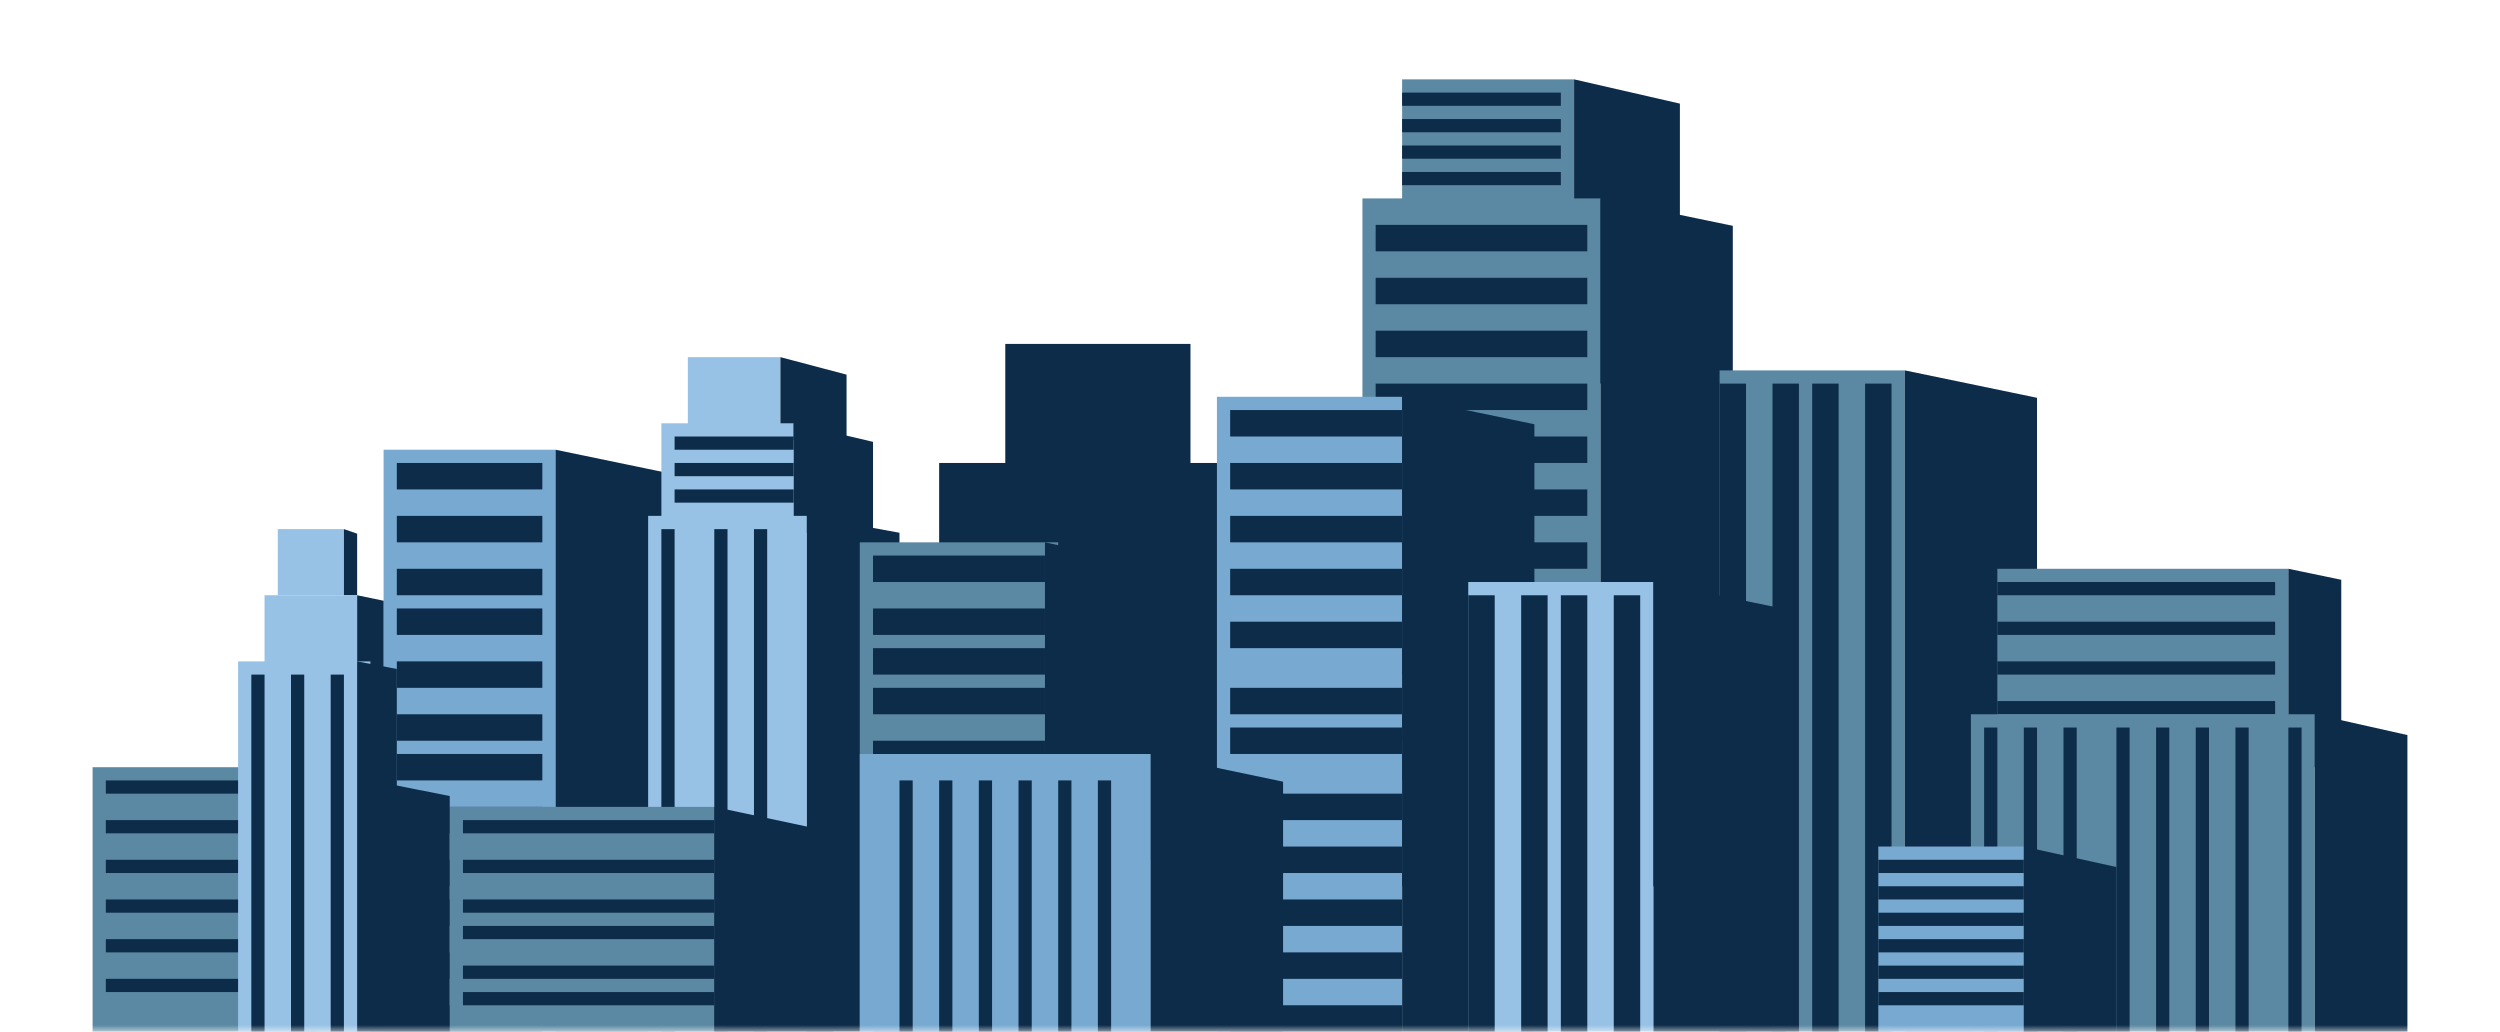
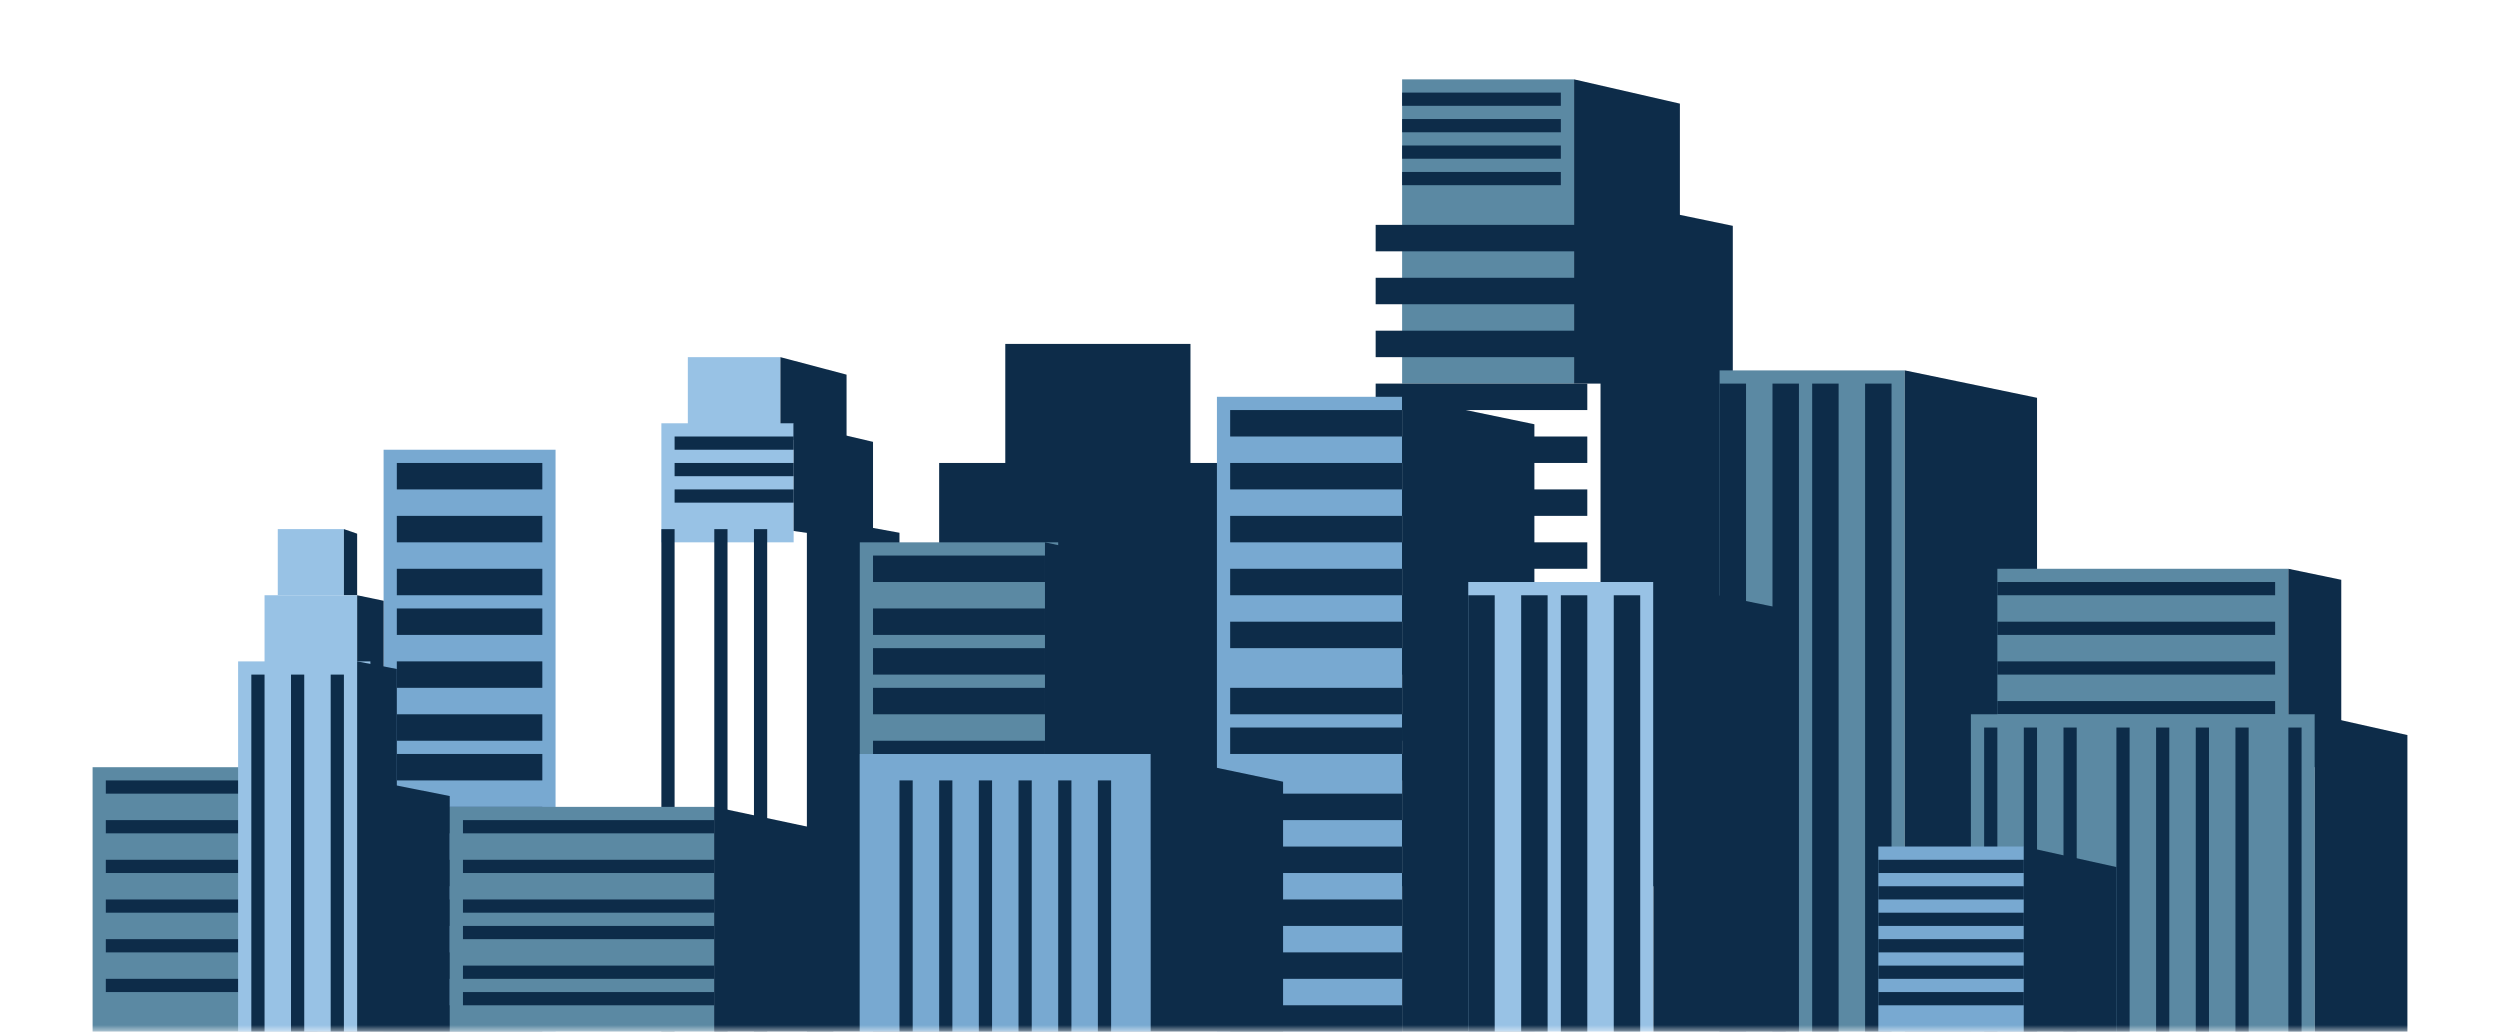
<svg xmlns="http://www.w3.org/2000/svg" xmlns:xlink="http://www.w3.org/1999/xlink" width="189px" height="78px" viewBox="0 0 189 78" version="1.1">
  <title>Group</title>
  <defs>
    <rect id="path-1" x="0" y="0" width="189" height="78" />
  </defs>
  <g id="Page-1" stroke="none" stroke-width="1" fill="none" fill-rule="evenodd">
    <g id="3-2" transform="translate(-756, -535)">
      <g id="Group" transform="translate(756, 535)">
        <mask id="mask-2" fill="white">
          <use xlink:href="#path-1" />
        </mask>
        <g id="Rectangle" />
        <g id="Group-156" mask="url(#mask-2)">
          <g transform="translate(7, 6)">
            <polygon id="Fill-1" fill="#0D2C49" points="64 59 86 59 86 29 64 29" />
            <polygon id="Fill-2" fill="#0D2C49" points="69 50 83 50 83 20 69 20" />
            <polygon id="Fill-3" fill="#5B89A3" points="99 23 112 23 112 0 99 0" />
            <polygon id="Fill-4" fill="#0D2C49" points="112 0 112 23 120 23 120 1.834" />
-             <polygon id="Fill-5" fill="#5B89A3" points="96 61 114 61 114 9 96 9" />
            <polygon id="Fill-6" fill="#0D2C49" points="97 13 113 13 113 11 97 11" />
            <polygon id="Fill-7" fill="#0D2C49" points="97 17 113 17 113 15 97 15" />
            <polygon id="Fill-8" fill="#0D2C49" points="97 21 113 21 113 19 97 19" />
            <polygon id="Fill-9" fill="#0D2C49" points="97 25 113 25 113 23 97 23" />
            <polygon id="Fill-10" fill="#0D2C49" points="97 29 113 29 113 27 97 27" />
            <polygon id="Fill-11" fill="#0D2C49" points="97 33 113 33 113 31 97 31" />
            <polygon id="Fill-12" fill="#0D2C49" points="97 37 113 37 113 35 97 35" />
            <polygon id="Fill-13" fill="#0D2C49" points="97 41 113 41 113 39 97 39" />
            <polygon id="Fill-14" fill="#0D2C49" points="97 45 113 45 113 43 97 43" />
            <polygon id="Fill-15" fill="#0D2C49" points="97 50 113 50 113 48 97 48" />
            <polygon id="Fill-16" fill="#0D2C49" points="97 53 113 53 113 51 97 51" />
            <polygon id="Fill-17" fill="#0D2C49" points="97 58 113 58 113 56 97 56" />
            <polygon id="Fill-18" fill="#0D2C49" points="97 61 113 61 113 60 97 60" />
            <polygon id="Fill-19" fill="#0D2C49" points="124 61 114 61 114 9 124 11.073" />
            <polygon id="Fill-20" fill="#0D2C49" points="99 2 111 2 111 1 99 1" />
            <polygon id="Fill-21" fill="#0D2C49" points="99 4 111 4 111 3 99 3" />
            <polygon id="Fill-22" fill="#0D2C49" points="99 6 111 6 111 5 99 5" />
            <polygon id="Fill-23" fill="#0D2C49" points="99 8 111 8 111 7 99 7" />
            <polygon id="Fill-24" fill="#78A9D1" points="22 75 35 75 35 28 22 28" />
            <polygon id="Fill-25" fill="#0D2C49" points="23 31 34 31 34 29 23 29" />
            <polygon id="Fill-26" fill="#0D2C49" points="23 35 34 35 34 33 23 33" />
            <polygon id="Fill-27" fill="#0D2C49" points="23 39 34 39 34 37 23 37" />
            <polygon id="Fill-28" fill="#0D2C49" points="23 42 34 42 34 40 23 40" />
            <polygon id="Fill-29" fill="#0D2C49" points="23 46 34 46 34 44 23 44" />
            <polygon id="Fill-30" fill="#0D2C49" points="23 50 34 50 34 48 23 48" />
            <polygon id="Fill-31" fill="#0D2C49" points="23 53 34 53 34 51 23 51" />
            <polygon id="Fill-32" fill="#0D2C49" points="23 57 34 57 34 55 23 55" />
            <polygon id="Fill-33" fill="#0D2C49" points="23 61 34 61 34 59 23 59" />
            <polygon id="Fill-34" fill="#0D2C49" points="23 64 34 64 34 62 23 62" />
            <polygon id="Fill-35" fill="#0D2C49" points="23 68 34 68 34 66 23 66" />
            <polygon id="Fill-36" fill="#0D2C49" points="23 72 34 72 34 70 23 70" />
-             <polygon id="Fill-38" fill="#0D2C49" points="44 75 35 75 35 28 44 29.865" />
            <polygon id="Fill-39" fill="#98C2E5" points="45 27 52 27 52 21 45 21" />
            <polygon id="Fill-40" fill="#0D2C49" points="57 22.323 52 21 52 27.081 57 28" />
            <polygon id="Fill-41" fill="#98C2E5" points="43 35 53 35 53 26 43 26" />
            <polygon id="Fill-42" fill="#0D2C49" points="44 32 53 32 53 31 44 31" />
            <polygon id="Fill-43" fill="#0D2C49" points="44 30 53 30 53 29 44 29" />
            <polygon id="Fill-44" fill="#0D2C49" points="44 28 53 28 53 27 44 27" />
            <polygon id="Fill-45" fill="#0D2C49" points="59 27.403 53 26 53 34.144 59 35" />
-             <polygon id="Fill-46" fill="#98C2E5" points="42 74 54 74 54 33 42 33" />
            <polygon id="Fill-47" fill="#0D2C49" points="50 74 51 74 51 34 50 34" />
            <polygon id="Fill-48" fill="#0D2C49" points="47 74 48 74 48 34 47 34" />
            <polygon id="Fill-49" fill="#0D2C49" points="43 74 44 74 44 34 43 34" />
            <polygon id="Fill-50" fill="#0D2C49" points="61 34.277 54 33 54 74 61 74" />
            <polygon id="Fill-51" fill="#78A9D1" points="85 76 99 76 99 24 85 24" />
            <polygon id="Fill-52" fill="#0D2C49" points="86 27 99 27 99 25 86 25" />
            <polygon id="Fill-53" fill="#0D2C49" points="86 31 99 31 99 29 86 29" />
            <polygon id="Fill-54" fill="#0D2C49" points="86 35 99 35 99 33 86 33" />
            <polygon id="Fill-55" fill="#0D2C49" points="86 39 99 39 99 37 86 37" />
            <polygon id="Fill-56" fill="#0D2C49" points="86 43 99 43 99 41 86 41" />
            <polygon id="Fill-57" fill="#0D2C49" points="86 48 99 48 99 46 86 46" />
            <polygon id="Fill-58" fill="#0D2C49" points="86 51 99 51 99 49 86 49" />
            <polygon id="Fill-59" fill="#0D2C49" points="86 56 99 56 99 54 86 54" />
            <polygon id="Fill-60" fill="#0D2C49" points="86 60 99 60 99 58 86 58" />
            <polygon id="Fill-61" fill="#0D2C49" points="86 64 99 64 99 62 86 62" />
            <polygon id="Fill-62" fill="#0D2C49" points="86 68 99 68 99 66 86 66" />
            <polygon id="Fill-63" fill="#0D2C49" points="86 72 99 72 99 70 86 70" />
            <polygon id="Fill-65" fill="#0D2C49" points="109 76 99 76 99 24 109 26.074" />
            <polygon id="Fill-66" fill="#5B89A3" points="123 74 137 74 137 22 123 22" />
            <polygon id="Fill-67" fill="#0D2C49" points="134 74 136 74 136 23 134 23" />
            <polygon id="Fill-68" fill="#0D2C49" points="130 74 132 74 132 23 130 23" />
            <polygon id="Fill-69" fill="#0D2C49" points="127 74 129 74 129 23 127 23" />
            <polygon id="Fill-70" fill="#0D2C49" points="123 74 125 74 125 23 123 23" />
            <polygon id="Fill-71" fill="#0D2C49" points="147 74 137 74 137 22 147 24.074" />
            <polygon id="Fill-72" fill="#5B89A3" points="0 76 17 76 17 52 0 52" />
            <polygon id="Fill-75" fill="#0D2C49" points="1 69 16 69 16 68 1 68" />
            <polygon id="Fill-76" fill="#0D2C49" points="1 66 16 66 16 65 1 65" />
            <polygon id="Fill-77" fill="#0D2C49" points="1 63 16 63 16 62 1 62" />
            <polygon id="Fill-78" fill="#0D2C49" points="1 60 16 60 16 59 1 59" />
            <polygon id="Fill-79" fill="#0D2C49" points="1 57 16 57 16 56 1 56" />
            <polygon id="Fill-80" fill="#0D2C49" points="1 54 16 54 16 53 1 53" />
            <polygon id="Fill-81" fill="#0D2C49" points="27 76 16 76 16 52 27 54.18" />
            <polygon id="Fill-82" fill="#5B89A3" points="58 78 73 78 73 35 58 35" />
            <polygon id="Fill-83" fill="#0D2C49" points="59 38 72 38 72 36 59 36" />
            <polygon id="Fill-84" fill="#0D2C49" points="59 42 72 42 72 40 59 40" />
            <polygon id="Fill-85" fill="#0D2C49" points="59 45 72 45 72 43 59 43" />
            <polygon id="Fill-86" fill="#0D2C49" points="59 48 72 48 72 46 59 46" />
            <polygon id="Fill-87" fill="#0D2C49" points="59 52 72 52 72 50 59 50" />
            <polygon id="Fill-88" fill="#0D2C49" points="59 55 72 55 72 53 59 53" />
            <polygon id="Fill-89" fill="#0D2C49" points="59 58 72 58 72 56 59 56" />
            <polygon id="Fill-90" fill="#0D2C49" points="59 62 72 62 72 60 59 60" />
            <polygon id="Fill-91" fill="#0D2C49" points="59 65 72 65 72 63 59 63" />
            <polygon id="Fill-92" fill="#0D2C49" points="59 68 72 68 72 66 59 66" />
            <polygon id="Fill-93" fill="#0D2C49" points="59 72 72 72 72 70 59 70" />
            <polygon id="Fill-96" fill="#0D2C49" points="72 78 80 78 80 36.715 72 35" />
            <polygon id="Fill-97" fill="#5B89A3" points="27 76 47 76 47 55 27 55" />
            <polygon id="Fill-100" fill="#0D2C49" points="28 70 47 70 47 69 28 69" />
            <polygon id="Fill-101" fill="#0D2C49" points="28 68 47 68 47 67 28 67" />
            <polygon id="Fill-102" fill="#0D2C49" points="28 65 47 65 47 64 28 64" />
            <polygon id="Fill-103" fill="#0D2C49" points="28 63 47 63 47 62 28 62" />
            <polygon id="Fill-104" fill="#0D2C49" points="28 60 47 60 47 59 28 59" />
            <polygon id="Fill-105" fill="#0D2C49" points="28 57 47 57 47 56 28 56" />
            <polygon id="Fill-106" fill="#0D2C49" points="56 76 47 76 47 55 56 56.914" />
            <polygon id="Fill-107" fill="#98C2E5" points="104 75 118 75 118 38 104 38" />
            <polygon id="Fill-108" fill="#0D2C49" points="115 75 117 75 117 39 115 39" />
            <polygon id="Fill-109" fill="#0D2C49" points="111 75 113 75 113 39 111 39" />
            <polygon id="Fill-110" fill="#0D2C49" points="108 75 110 75 110 39 108 39" />
            <polygon id="Fill-111" fill="#0D2C49" points="104 75 106 75 106 39 104 39" />
            <polygon id="Fill-112" fill="#0D2C49" points="128 75 118 75 118 38 128 40.055" />
            <polygon id="Fill-113" fill="#78A9D1" points="58 74 80 74 80 51 58 51" />
            <polygon id="Fill-114" fill="#0D2C49" points="61 75 62 75 62 53 61 53" />
            <polygon id="Fill-115" fill="#0D2C49" points="64 75 65 75 65 53 64 53" />
            <polygon id="Fill-116" fill="#0D2C49" points="67 75 68 75 68 53 67 53" />
            <polygon id="Fill-117" fill="#0D2C49" points="70 75 71 75 71 53 70 53" />
            <polygon id="Fill-118" fill="#0D2C49" points="73 75 74 75 74 53 73 53" />
            <polygon id="Fill-119" fill="#0D2C49" points="76 75 77 75 77 53 76 53" />
            <polygon id="Fill-120" fill="#0D2C49" points="90 74 80 74 80 51 90 53.096" />
            <polygon id="Fill-121" fill="#5B89A3" points="144 52 166 52 166 37 144 37" />
            <polygon id="Fill-122" fill="#0D2C49" points="144 39 165 39 165 38 144 38" />
            <polygon id="Fill-123" fill="#0D2C49" points="144 42 165 42 165 41 144 41" />
            <polygon id="Fill-124" fill="#0D2C49" points="144 45 165 45 165 44 144 44" />
            <polygon id="Fill-125" fill="#0D2C49" points="144 48 165 48 165 47 144 47" />
            <polygon id="Fill-126" fill="#0D2C49" points="170 52 166 52 166 37 170 37.832" />
            <polygon id="Fill-127" fill="#5B89A3" points="142 77 168 77 168 48 142 48" />
            <polygon id="Fill-128" fill="#0D2C49" points="166 76 167 76 167 49 166 49" />
            <polygon id="Fill-129" fill="#0D2C49" points="162 76 163 76 163 49 162 49" />
            <polygon id="Fill-130" fill="#0D2C49" points="159 76 160 76 160 49 159 49" />
            <polygon id="Fill-131" fill="#0D2C49" points="153 76 154 76 154 49 153 49" />
            <polygon id="Fill-132" fill="#0D2C49" points="156 76 157 76 157 49 156 49" />
            <polygon id="Fill-133" fill="#0D2C49" points="149 76 150 76 150 49 149 49" />
            <polygon id="Fill-134" fill="#0D2C49" points="146 76 147 76 147 49 146 49" />
            <polygon id="Fill-135" fill="#0D2C49" points="143 76 144 76 144 49 143 49" />
            <polygon id="Fill-136" fill="#0D2C49" points="168 77 175 77 175 49.571 168 48" />
            <polygon id="Fill-137" fill="#78A9D1" points="135 75 146 75 146 58 135 58" />
            <polygon id="Fill-140" fill="#0D2C49" points="135 70 146 70 146 69 135 69" />
            <polygon id="Fill-141" fill="#0D2C49" points="135 68 146 68 146 67 135 67" />
            <polygon id="Fill-142" fill="#0D2C49" points="135 66 146 66 146 65 135 65" />
            <polygon id="Fill-143" fill="#0D2C49" points="135 64 146 64 146 63 135 63" />
            <polygon id="Fill-144" fill="#0D2C49" points="135 62 146 62 146 61 135 61" />
            <polygon id="Fill-145" fill="#0D2C49" points="135 60 146 60 146 59 135 59" />
            <polygon id="Fill-146" fill="#0D2C49" points="153 75 146 75 146 58 153 59.549" />
            <polygon id="Fill-147" fill="#98C2E5" points="14 39 19 39 19 34 14 34" />
            <polygon id="Fill-148" fill="#0D2C49" points="20 34.347 19 34 19 39 20 39" />
            <polygon id="Fill-149" fill="#98C2E5" points="13 45 20 45 20 39 13 39" />
            <polygon id="Fill-150" fill="#0D2C49" points="22 39.417 20 39 20 45 22 45" />
            <polygon id="Fill-151" fill="#98C2E5" points="11 74 21 74 21 44 11 44" />
            <polygon id="Fill-152" fill="#0D2C49" points="18 74 19 74 19 45 18 45" />
            <polygon id="Fill-153" fill="#0D2C49" points="15 74 16 74 16 45 15 45" />
            <polygon id="Fill-154" fill="#0D2C49" points="12 74 13 74 13 45 12 45" />
            <polygon id="Fill-155" fill="#0D2C49" points="23 44.576 20 44 20 74 23 74" />
          </g>
        </g>
      </g>
    </g>
  </g>
</svg>